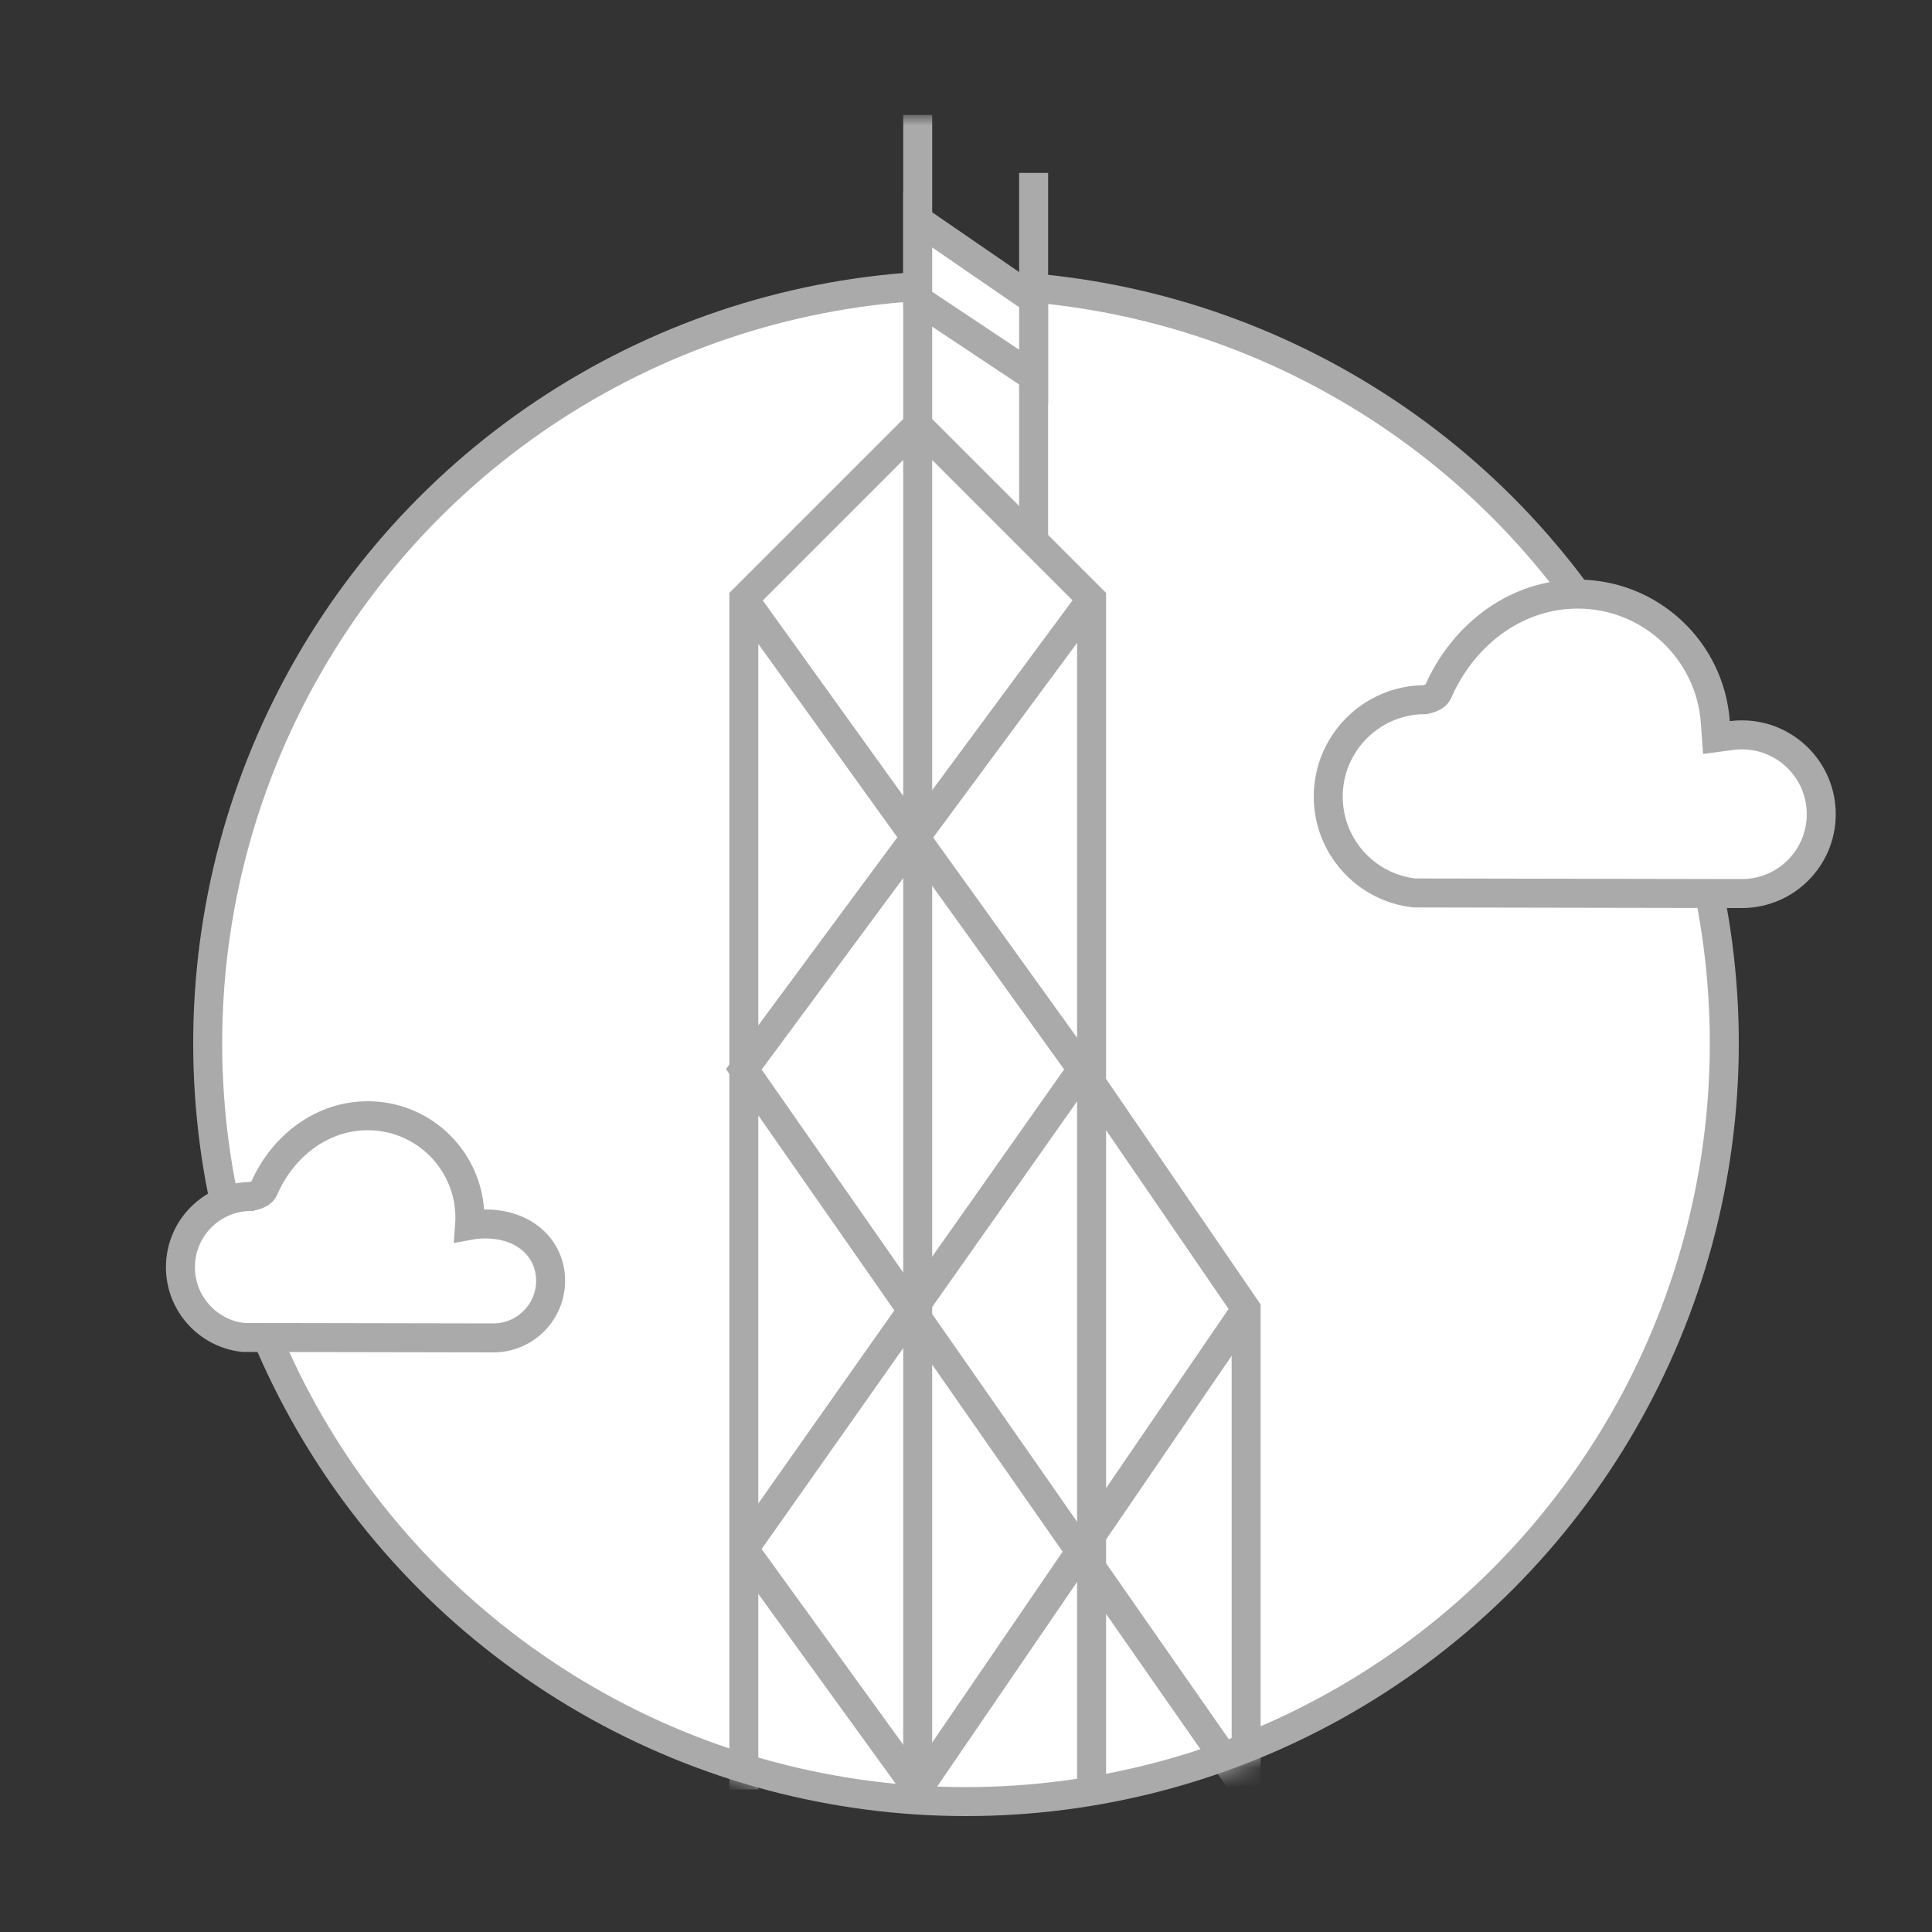
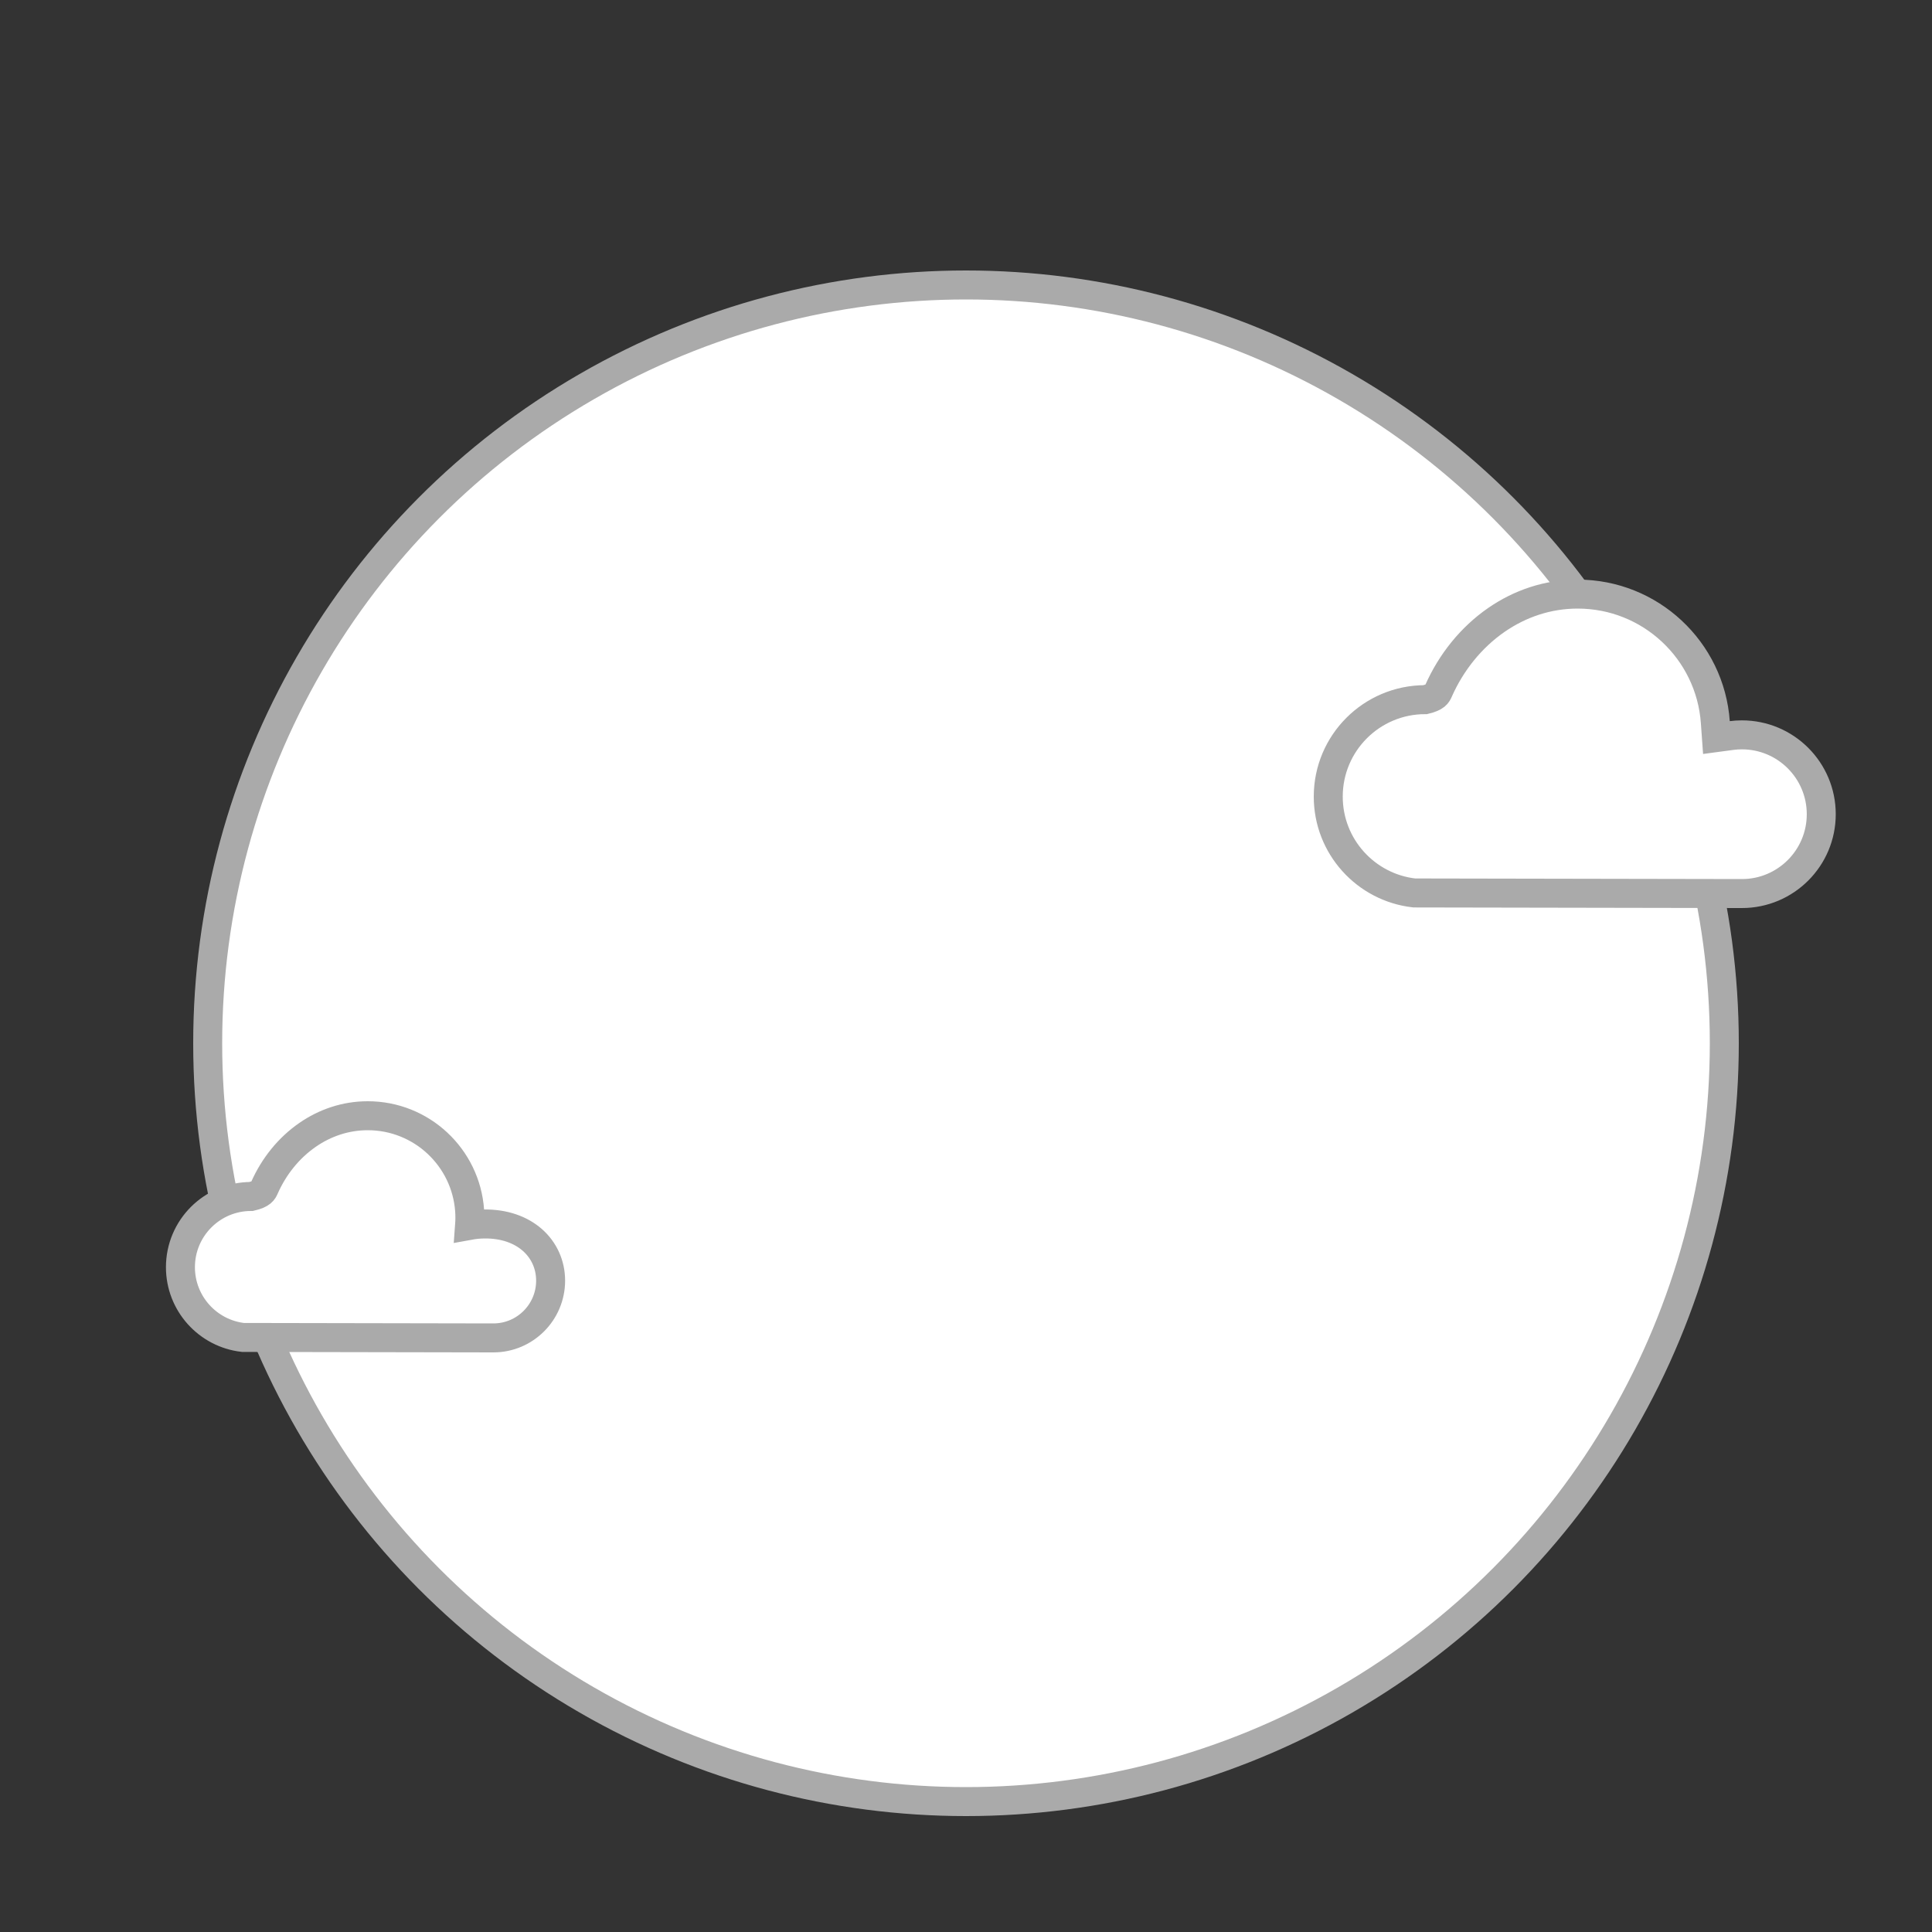
<svg xmlns="http://www.w3.org/2000/svg" xmlns:xlink="http://www.w3.org/1999/xlink" width="100px" height="100px" viewBox="0 0 100 100" version="1.1">
  <rect x="0" y="0" width="100" height="100" fill="#333333" stroke="none" />
  <title>hongkong-icon</title>
  <defs>
-     <path d="M48,0 L48.001,8.8 C66.258,12.507 80,28.649 80,48 C80,70.091 62.091,88 40,88 C17.909,88 0,70.091 0,48 C0,31.987 9.409,18.172 23,11.782 L23,0 L48,0 Z" id="path-1" />
-   </defs>
+     </defs>
  <g id="页面-1" stroke="none" stroke-width="1" fill="none" fill-rule="evenodd">
    <g id="行情-品种介绍" transform="translate(-1392, -4374)">
      <g id="编组-10" transform="translate(260, 1473)">
        <g id="编组-11" transform="translate(64, 64)">
          <g id="编组-16备份" transform="translate(0, 1204)">
            <g id="编组-15" transform="translate(0, 1428)">
              <g id="编组-14" transform="translate(0, 80)">
                <g id="编组-39备份-21" transform="translate(963, 99)">
                  <g id="编组-58" transform="translate(40, 26)">
                    <g id="hk" transform="translate(65, 0)">
                      <rect id="矩形" x="2" y="2" width="96" height="96" />
                      <g id="椭圆形" transform="translate(8.589, 6)">
                        <circle id="蒙版" stroke="#AAAAAA" stroke-width="1.5" fill="#FFFFFF" cx="41.411" cy="48" r="39.25" />
                        <g id="路径-+-路径-+-路径-22-+-路径-22备份-+-路径-23-+-路径-23备份-+-路径-24-+-路径-25蒙版" transform="translate(1.411, 0)">
                          <mask id="mask-2" fill="white">
                            <use xlink:href="#path-1" />
                          </mask>
                          <g id="蒙版-2" />
                          <g id="编组-19" mask="url(#mask-2)" stroke="#AAAAAA" stroke-width="1.5">
                            <g transform="translate(28.5, -0.05)">
                              <polyline id="路径" fill="none" points="8.21093193e-13 86.669 0 25.05 9 16.05 18 25.05 18 87.362" />
                              <path d="M0,74.234 C0,74.234 5.833,65.956 17.5,49.398 L26,61.8 L26,86.669 C8.667,61.822 0,49.398 0,49.398 C0,49.398 6,41.282 18,25.05" id="路径" fill="none" />
                              <path d="M9,86.669 C9,86.669 9,0 9,0" id="路径-22" fill="none" />
                              <path d="M15,22.276 C15,22.276 15,3 15,3" id="路径-22备份" fill="none" />
                              <path d="M15,9.557 C15,9.557 9,5.433 9,5.433 C9,5.433 9,6.807 9,9.557 L15,13.55 C15,10.888 15,9.557 15,9.557 Z" id="路径-23" fill="#FFFFFF" fill-rule="evenodd" />
                              <path d="M0,74.234 C6,82.524 9,86.669 9,86.669 C9,86.669 26,61.8 26,61.8" id="路径-24" fill="none" />
                              <line x1="17.5" y1="49.398" x2="3.6429193e-16" y2="25.05" id="路径-25" fill="none" />
                            </g>
                          </g>
                        </g>
                        <path d="M73.071,24.75 C74.951,24.75 76.661,25.476 77.936,26.663 C79.221,27.858 80.064,29.52 80.196,31.38 L80.253,32.176 L81.044,32.07 C81.216,32.047 81.393,32.036 81.571,32.036 C82.706,32.036 83.732,32.495 84.476,33.239 C85.219,33.982 85.679,35.009 85.679,36.143 C85.679,37.277 85.219,38.304 84.476,39.047 C83.732,39.79 82.706,40.25 81.573,40.25 L64.613,40.219 C63.36,40.078 62.247,39.476 61.447,38.587 C60.647,37.698 60.161,36.522 60.161,35.232 C60.161,33.846 60.722,32.592 61.63,31.684 C62.538,30.776 63.793,30.214 65.179,30.214 C65.732,30.08 65.796,29.923 65.865,29.767 C66.524,28.273 67.565,26.986 68.862,26.088 C70.076,25.248 71.515,24.75 73.071,24.75 Z" id="路径备份-3" stroke="#AAAAAA" stroke-width="1.5" fill="#FFFFFF" />
                        <path d="M10.446,51.75 C11.837,51.75 13.103,52.287 14.046,53.165 C14.997,54.05 15.621,55.28 15.719,56.656 C15.737,56.915 15.736,57.172 15.717,57.425 C15.958,57.381 16.211,57.356 16.476,57.353 C17.499,57.34 18.359,57.647 18.966,58.18 C19.569,58.71 19.911,59.458 19.911,60.286 C19.911,61.104 19.579,61.845 19.042,62.382 C18.506,62.918 17.765,63.25 16.948,63.25 L3.988,63.226 C3.078,63.122 2.27,62.683 1.688,62.037 C1.105,61.388 0.75,60.53 0.75,59.589 C0.75,58.578 1.16,57.663 1.822,57.001 C2.485,56.338 3.4,55.929 4.411,55.929 C4.963,55.8 5.027,55.64 5.097,55.481 C5.588,54.369 6.362,53.41 7.328,52.742 C8.227,52.119 9.294,51.75 10.446,51.75 Z" id="路径备份-4" stroke="#AAAAAA" stroke-width="1.5" fill="#FFFFFF" />
                      </g>
                    </g>
                  </g>
                </g>
              </g>
            </g>
          </g>
        </g>
      </g>
    </g>
  </g>
</svg>